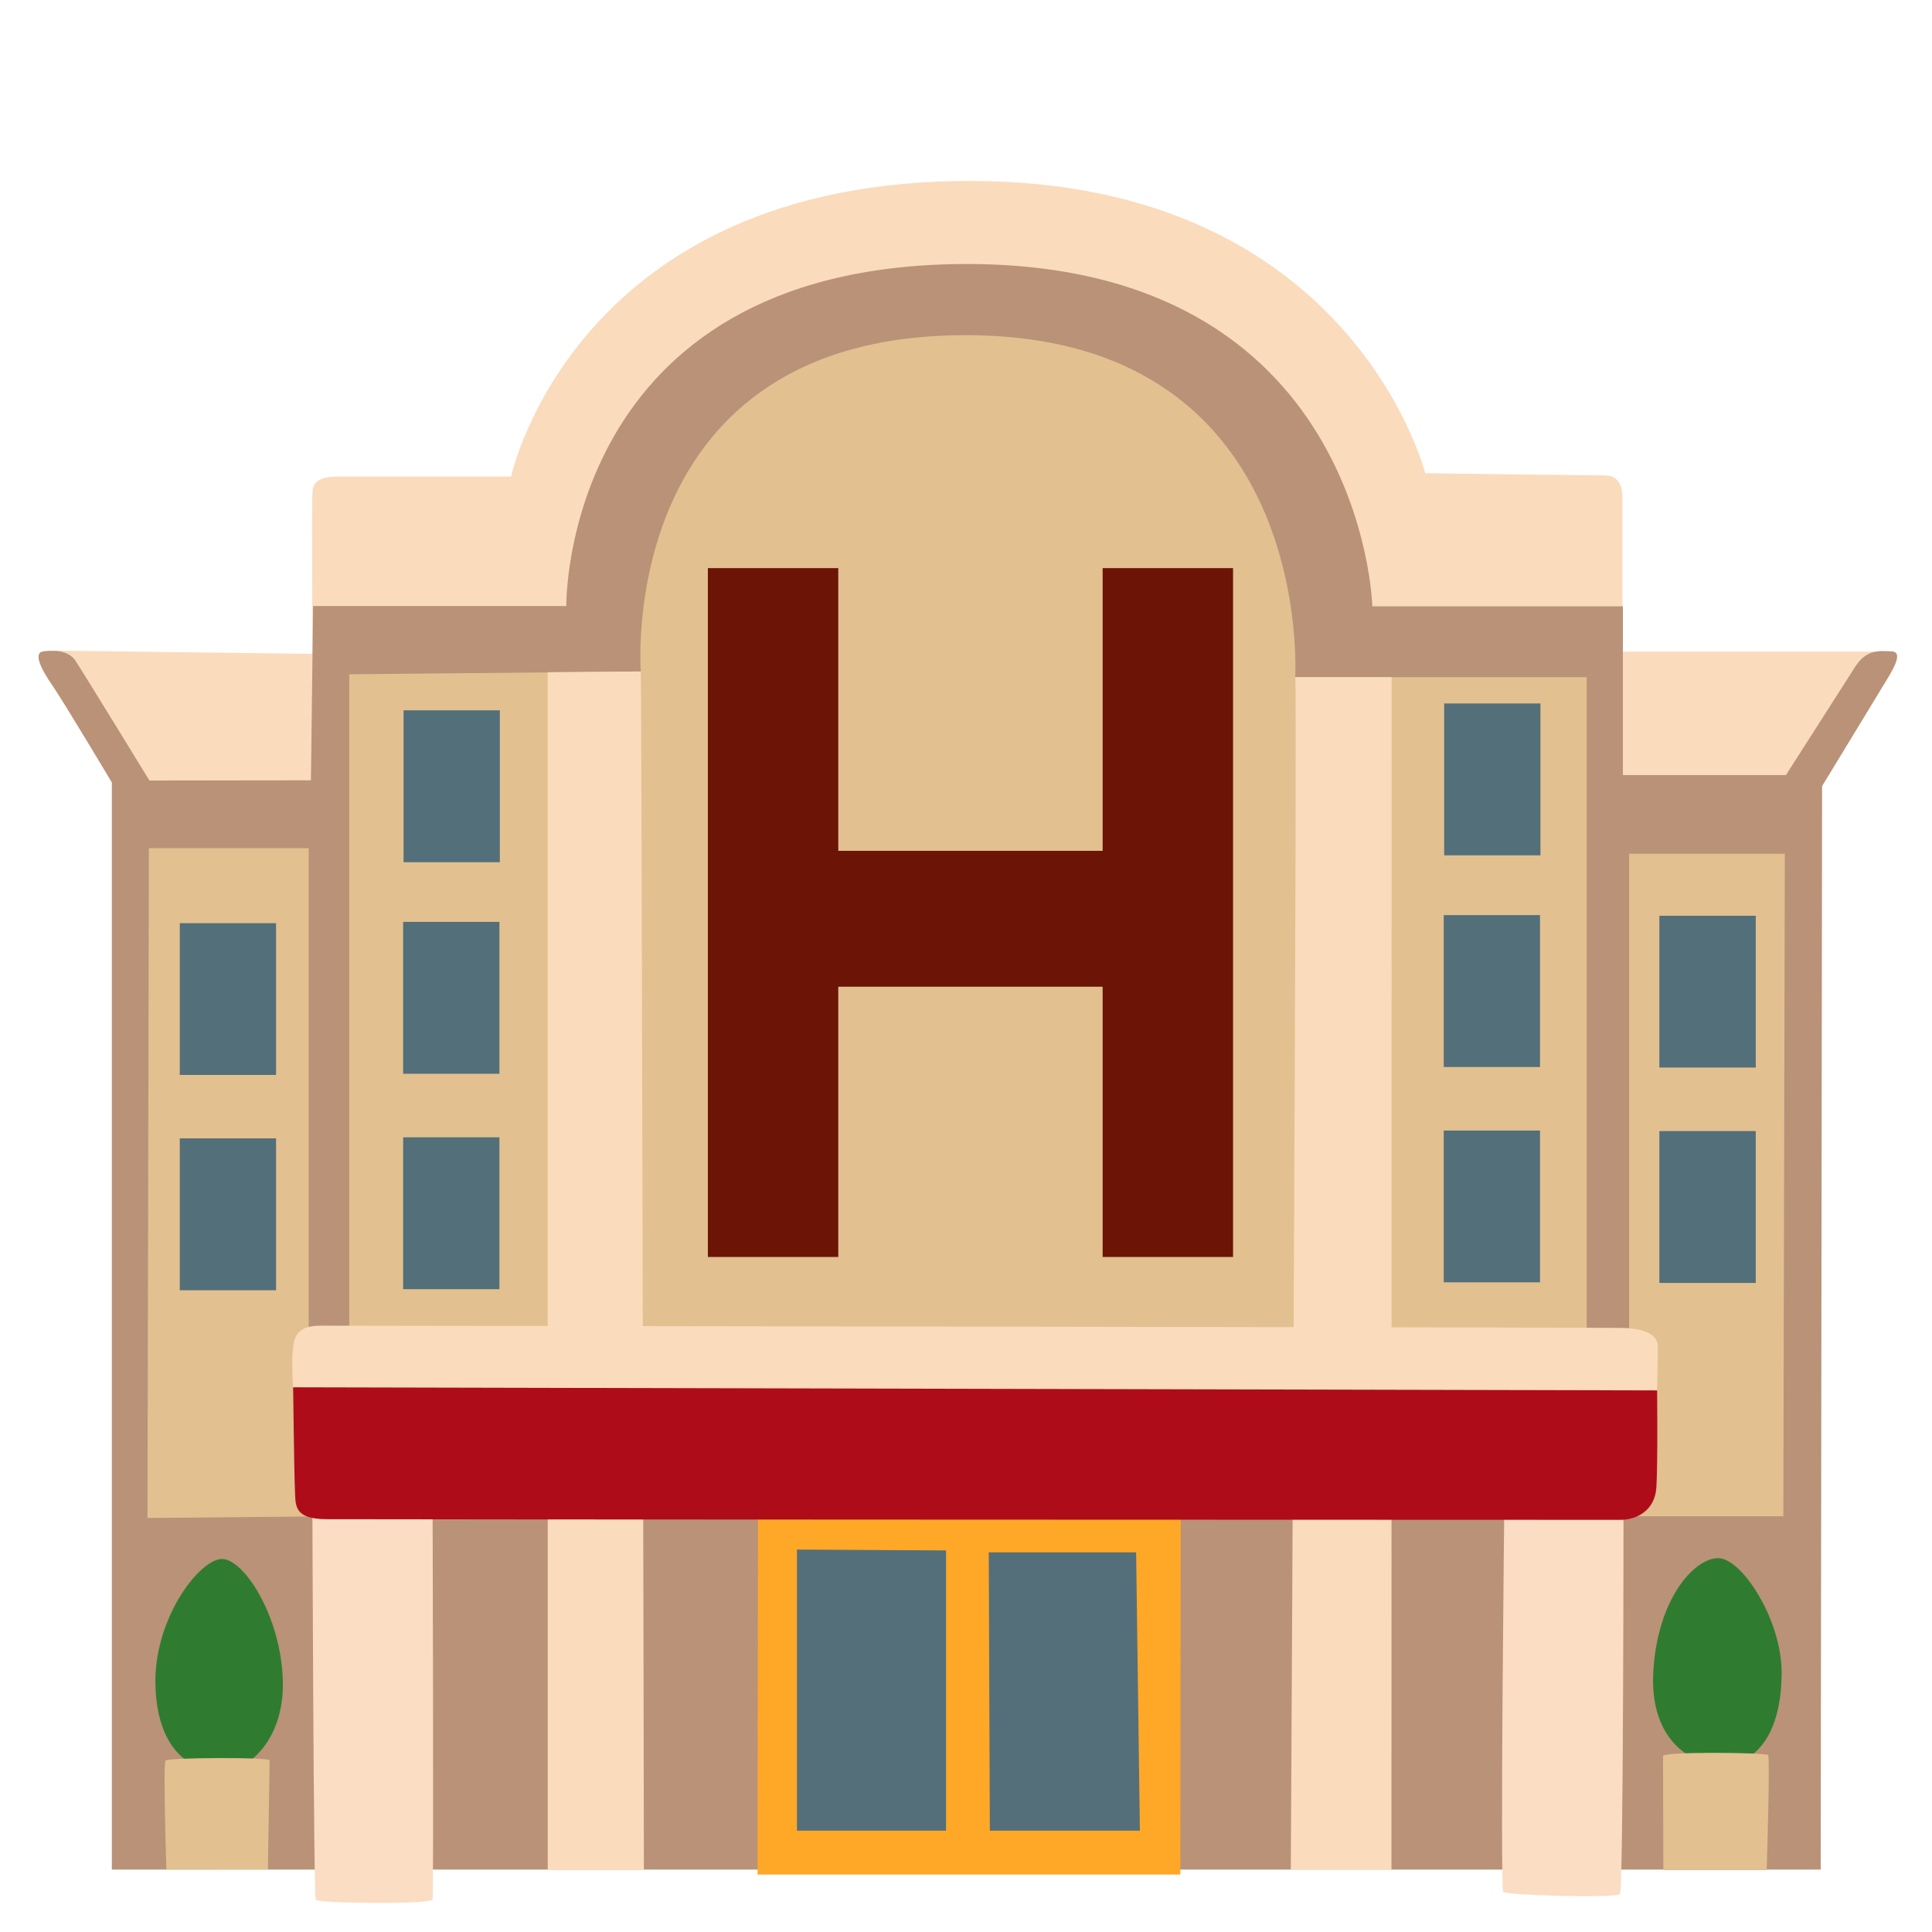
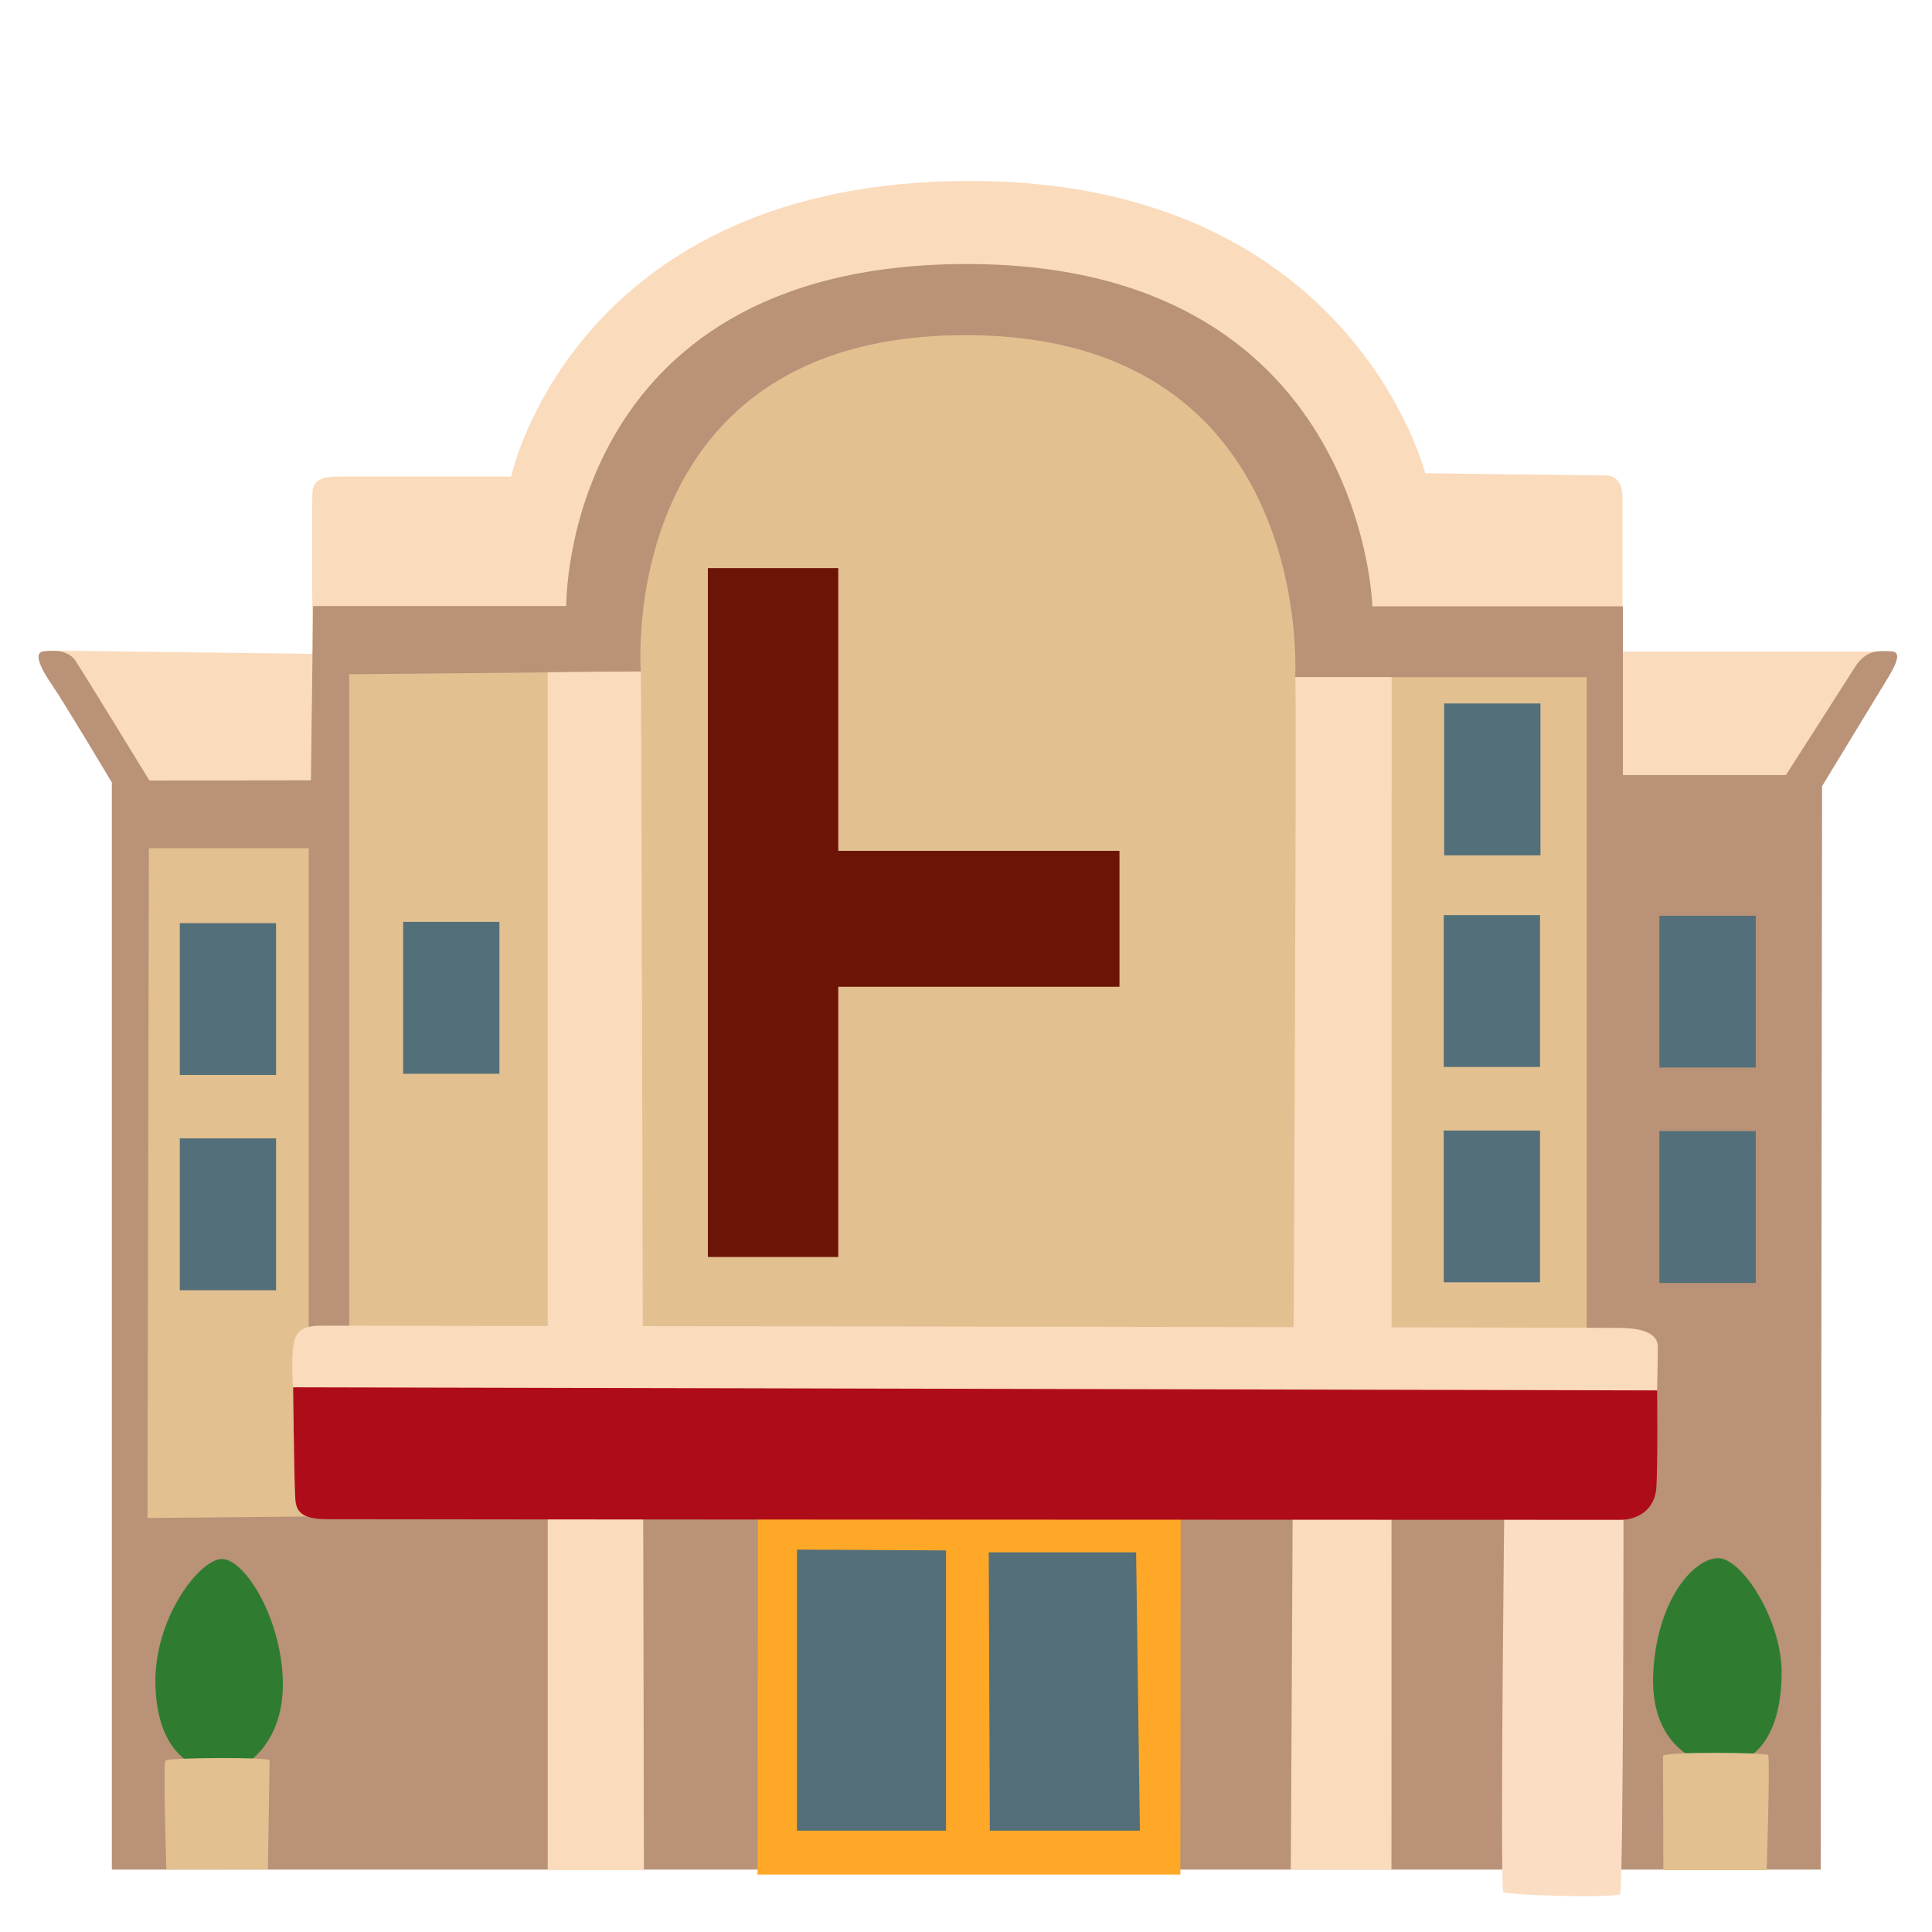
<svg xmlns="http://www.w3.org/2000/svg" width="18" height="18" viewBox="0 0 18 18" fill="none">
  <path d="M0.517 6.062L2.912 6.092C2.912 6.092 2.902 4.681 2.912 4.576C2.922 4.472 3.007 4.44 3.142 4.44H4.762C4.762 4.44 5.354 1.666 9.074 1.686C12.601 1.704 13.278 4.409 13.278 4.409C13.278 4.409 14.856 4.43 14.96 4.43C15.064 4.43 15.116 4.513 15.116 4.628V6.071H17.475L17.363 6.342L16.674 7.502L1.312 7.501L0.517 6.062Z" fill="#FADBBC" />
  <path d="M2.897 7.27L1.392 7.272C1.392 7.272 0.755 6.231 0.699 6.15C0.624 6.044 0.457 6.061 0.402 6.069C0.308 6.082 0.382 6.234 0.488 6.386C0.593 6.538 1.042 7.29 1.042 7.29V17.418H16.963L16.976 7.324C16.976 7.324 17.536 6.404 17.591 6.313C17.646 6.221 17.729 6.075 17.627 6.069C17.518 6.064 17.391 6.044 17.283 6.214C17.159 6.41 16.639 7.221 16.639 7.221H15.12V5.649H12.786C12.786 5.649 12.703 2.437 8.968 2.46C5.234 2.483 5.276 5.646 5.276 5.646H2.917C2.917 5.648 2.897 7.242 2.897 7.27Z" fill="#B99277" />
  <path d="M1.387 7.902H2.876V14.129L1.374 14.143L1.387 7.902Z" fill="#E2C090" />
  <path d="M3.254 6.282V12.523L14.783 12.51V6.309H12.067C12.067 6.309 12.261 3.157 9.051 3.123C5.722 3.087 5.97 6.256 5.97 6.256L3.254 6.282Z" fill="#E2C090" />
  <path d="M5.97 6.256L5.103 6.263V17.423H5.999C6 17.423 5.978 6.256 5.97 6.256Z" fill="#FADBBC" />
  <path d="M12.067 6.309H12.966L12.964 17.419H12.026C12.026 17.419 12.089 6.258 12.067 6.309Z" fill="#FADBBC" />
-   <path d="M16.629 7.954H15.178V14.127H16.615L16.629 7.954Z" fill="#E2C090" />
  <path d="M7.062 13.985L7.058 17.465H10.997L11.001 13.878L7.062 13.985Z" fill="#FFA828" />
  <path d="M7.425 14.437V17.056H8.814V14.445L7.425 14.437Z" fill="#546F7A" />
  <path d="M9.212 14.463H10.585L10.62 17.056H9.222L9.212 14.463Z" fill="#546F7A" />
-   <path d="M2.91 13.926C2.91 13.97 2.921 17.668 2.942 17.7C2.963 17.733 3.987 17.744 4.03 17.7C4.042 17.689 4.03 13.904 4.03 13.904L2.91 13.926Z" fill="#FADDC3" />
  <path d="M14.016 13.96C14.016 13.96 13.975 17.537 14.005 17.626C14.016 17.658 15.036 17.686 15.093 17.647C15.126 17.626 15.126 13.948 15.126 13.948L14.016 13.96Z" fill="#FADDC3" />
  <path d="M16.002 16.443C15.794 16.435 15.361 16.242 15.404 15.563C15.446 14.898 15.778 14.525 16.002 14.517C16.225 14.508 16.599 15.09 16.599 15.58C16.599 16.145 16.367 16.459 16.002 16.443Z" fill="#2F7C31" />
  <path d="M2.063 14.525C1.853 14.534 1.433 15.082 1.448 15.697C1.465 16.345 1.814 16.494 2.038 16.511C2.261 16.528 2.652 16.253 2.635 15.656C2.618 15.058 2.271 14.517 2.063 14.525Z" fill="#2F7C31" />
  <path d="M1.541 16.403C1.519 16.459 1.55 17.419 1.55 17.419L2.496 17.418C2.496 17.418 2.512 16.435 2.512 16.401C2.513 16.369 1.553 16.375 1.541 16.403Z" fill="#E2C090" />
  <path d="M15.494 16.36C15.486 16.318 16.466 16.327 16.474 16.352C16.492 16.407 16.46 17.424 16.46 17.424H15.497L15.494 16.36Z" fill="#E2C090" />
  <path d="M2.731 12.925C2.731 12.925 2.741 13.749 2.748 13.885C2.755 14.022 2.732 14.151 3.038 14.154C3.337 14.157 14.947 14.16 15.098 14.16C15.248 14.16 15.418 14.074 15.432 13.859C15.446 13.645 15.439 12.954 15.439 12.954L8.92 12.729L2.731 12.925Z" fill="#AF0C1A" />
  <path d="M15.439 12.954C15.439 12.954 15.446 12.645 15.446 12.549C15.446 12.452 15.361 12.378 15.113 12.372C14.866 12.367 3.227 12.351 2.986 12.351C2.744 12.351 2.738 12.478 2.727 12.596C2.716 12.714 2.73 12.925 2.73 12.925L15.439 12.954Z" fill="#FADBBC" />
  <path d="M6.595 5.293H7.81V11.711H6.595V5.293Z" fill="#6C1507" />
-   <path d="M10.273 5.293H11.488V11.711H10.273V5.293Z" fill="#6C1507" />
  <path d="M7.618 7.927H10.43V9.193H7.618V7.927Z" fill="#6C1507" />
  <path d="M13.455 6.554H14.352V7.969H13.455V6.554Z" fill="#536F79" />
  <path d="M13.451 8.526H14.348V9.941H13.451V8.526Z" fill="#536F79" />
  <path d="M13.451 10.533H14.348V11.947H13.451V10.533Z" fill="#536F79" />
-   <path d="M3.76 6.618H4.657V8.033H3.76V6.618Z" fill="#536F79" />
  <path d="M3.756 8.589H4.653V10.004H3.756V8.589Z" fill="#536F79" />
-   <path d="M3.756 10.596H4.653V12.011H3.756V10.596Z" fill="#536F79" />
  <path d="M1.675 8.601H2.572V10.015H1.675V8.601Z" fill="#536F79" />
  <path d="M1.675 10.606H2.572V12.021H1.675V10.606Z" fill="#536F79" />
  <path d="M15.46 8.532H16.358V9.946H15.46V8.532Z" fill="#536F79" />
  <path d="M15.46 10.538H16.358V11.953H15.46V10.538Z" fill="#536F79" />
</svg>